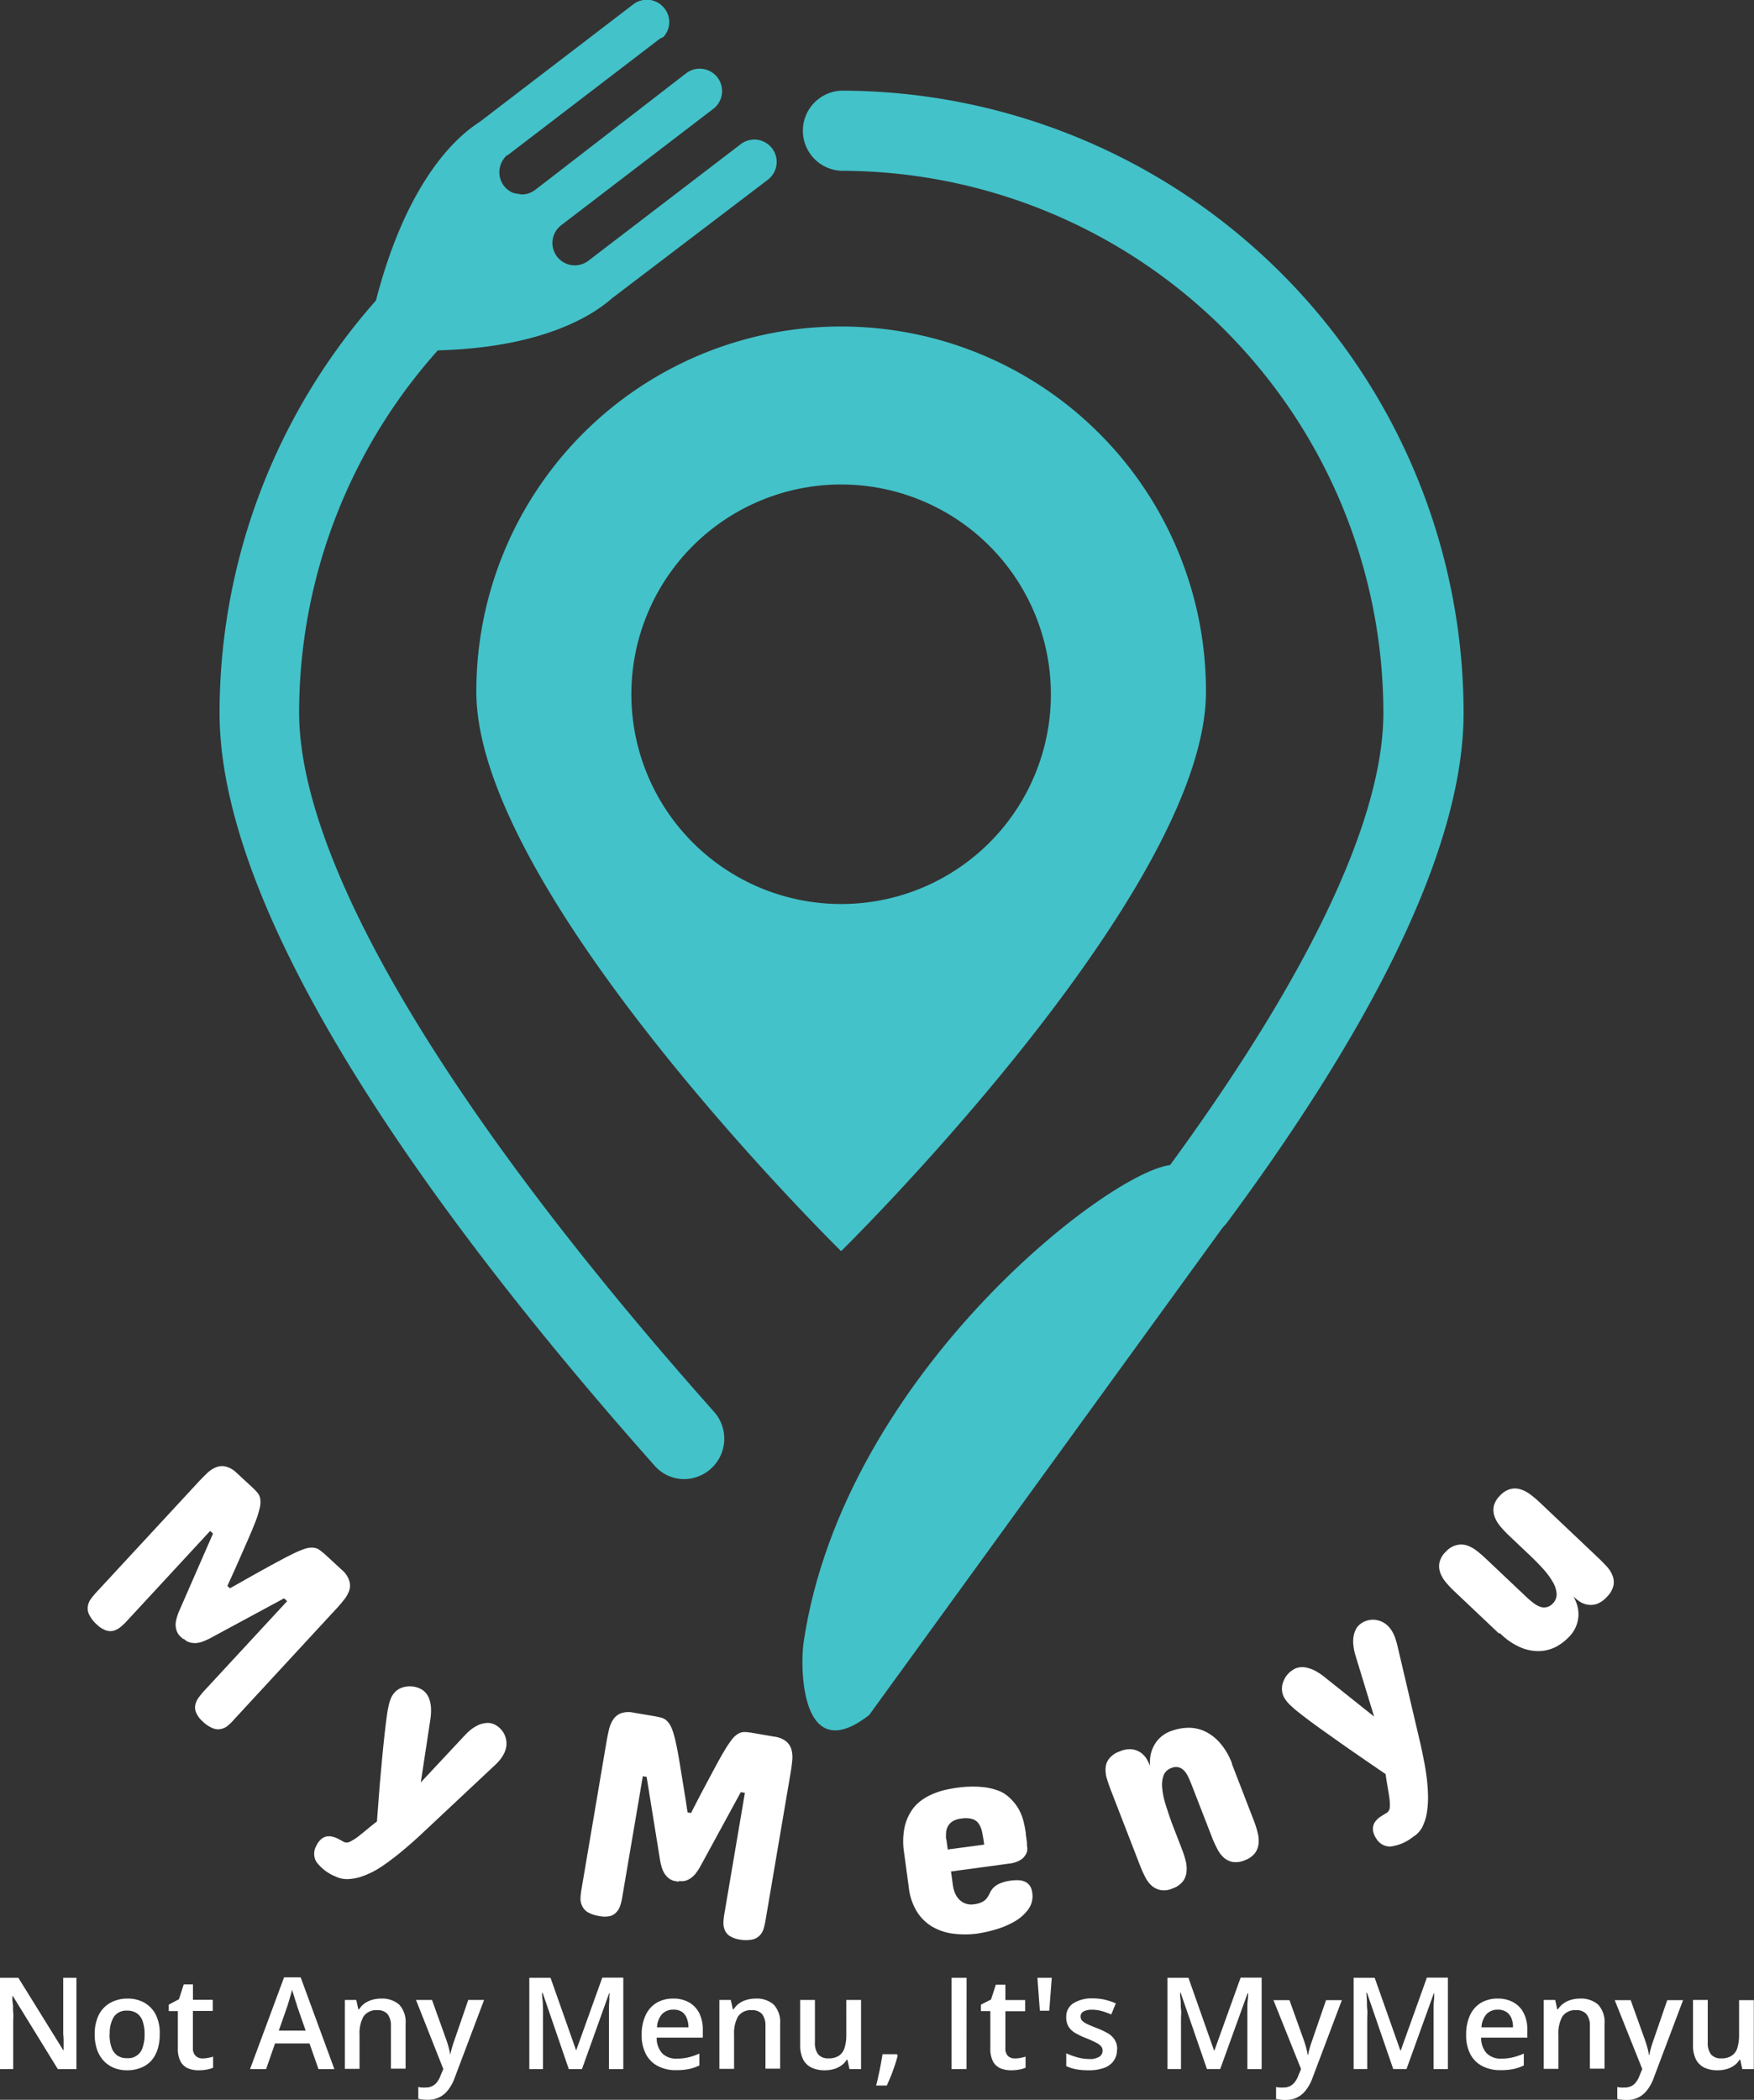
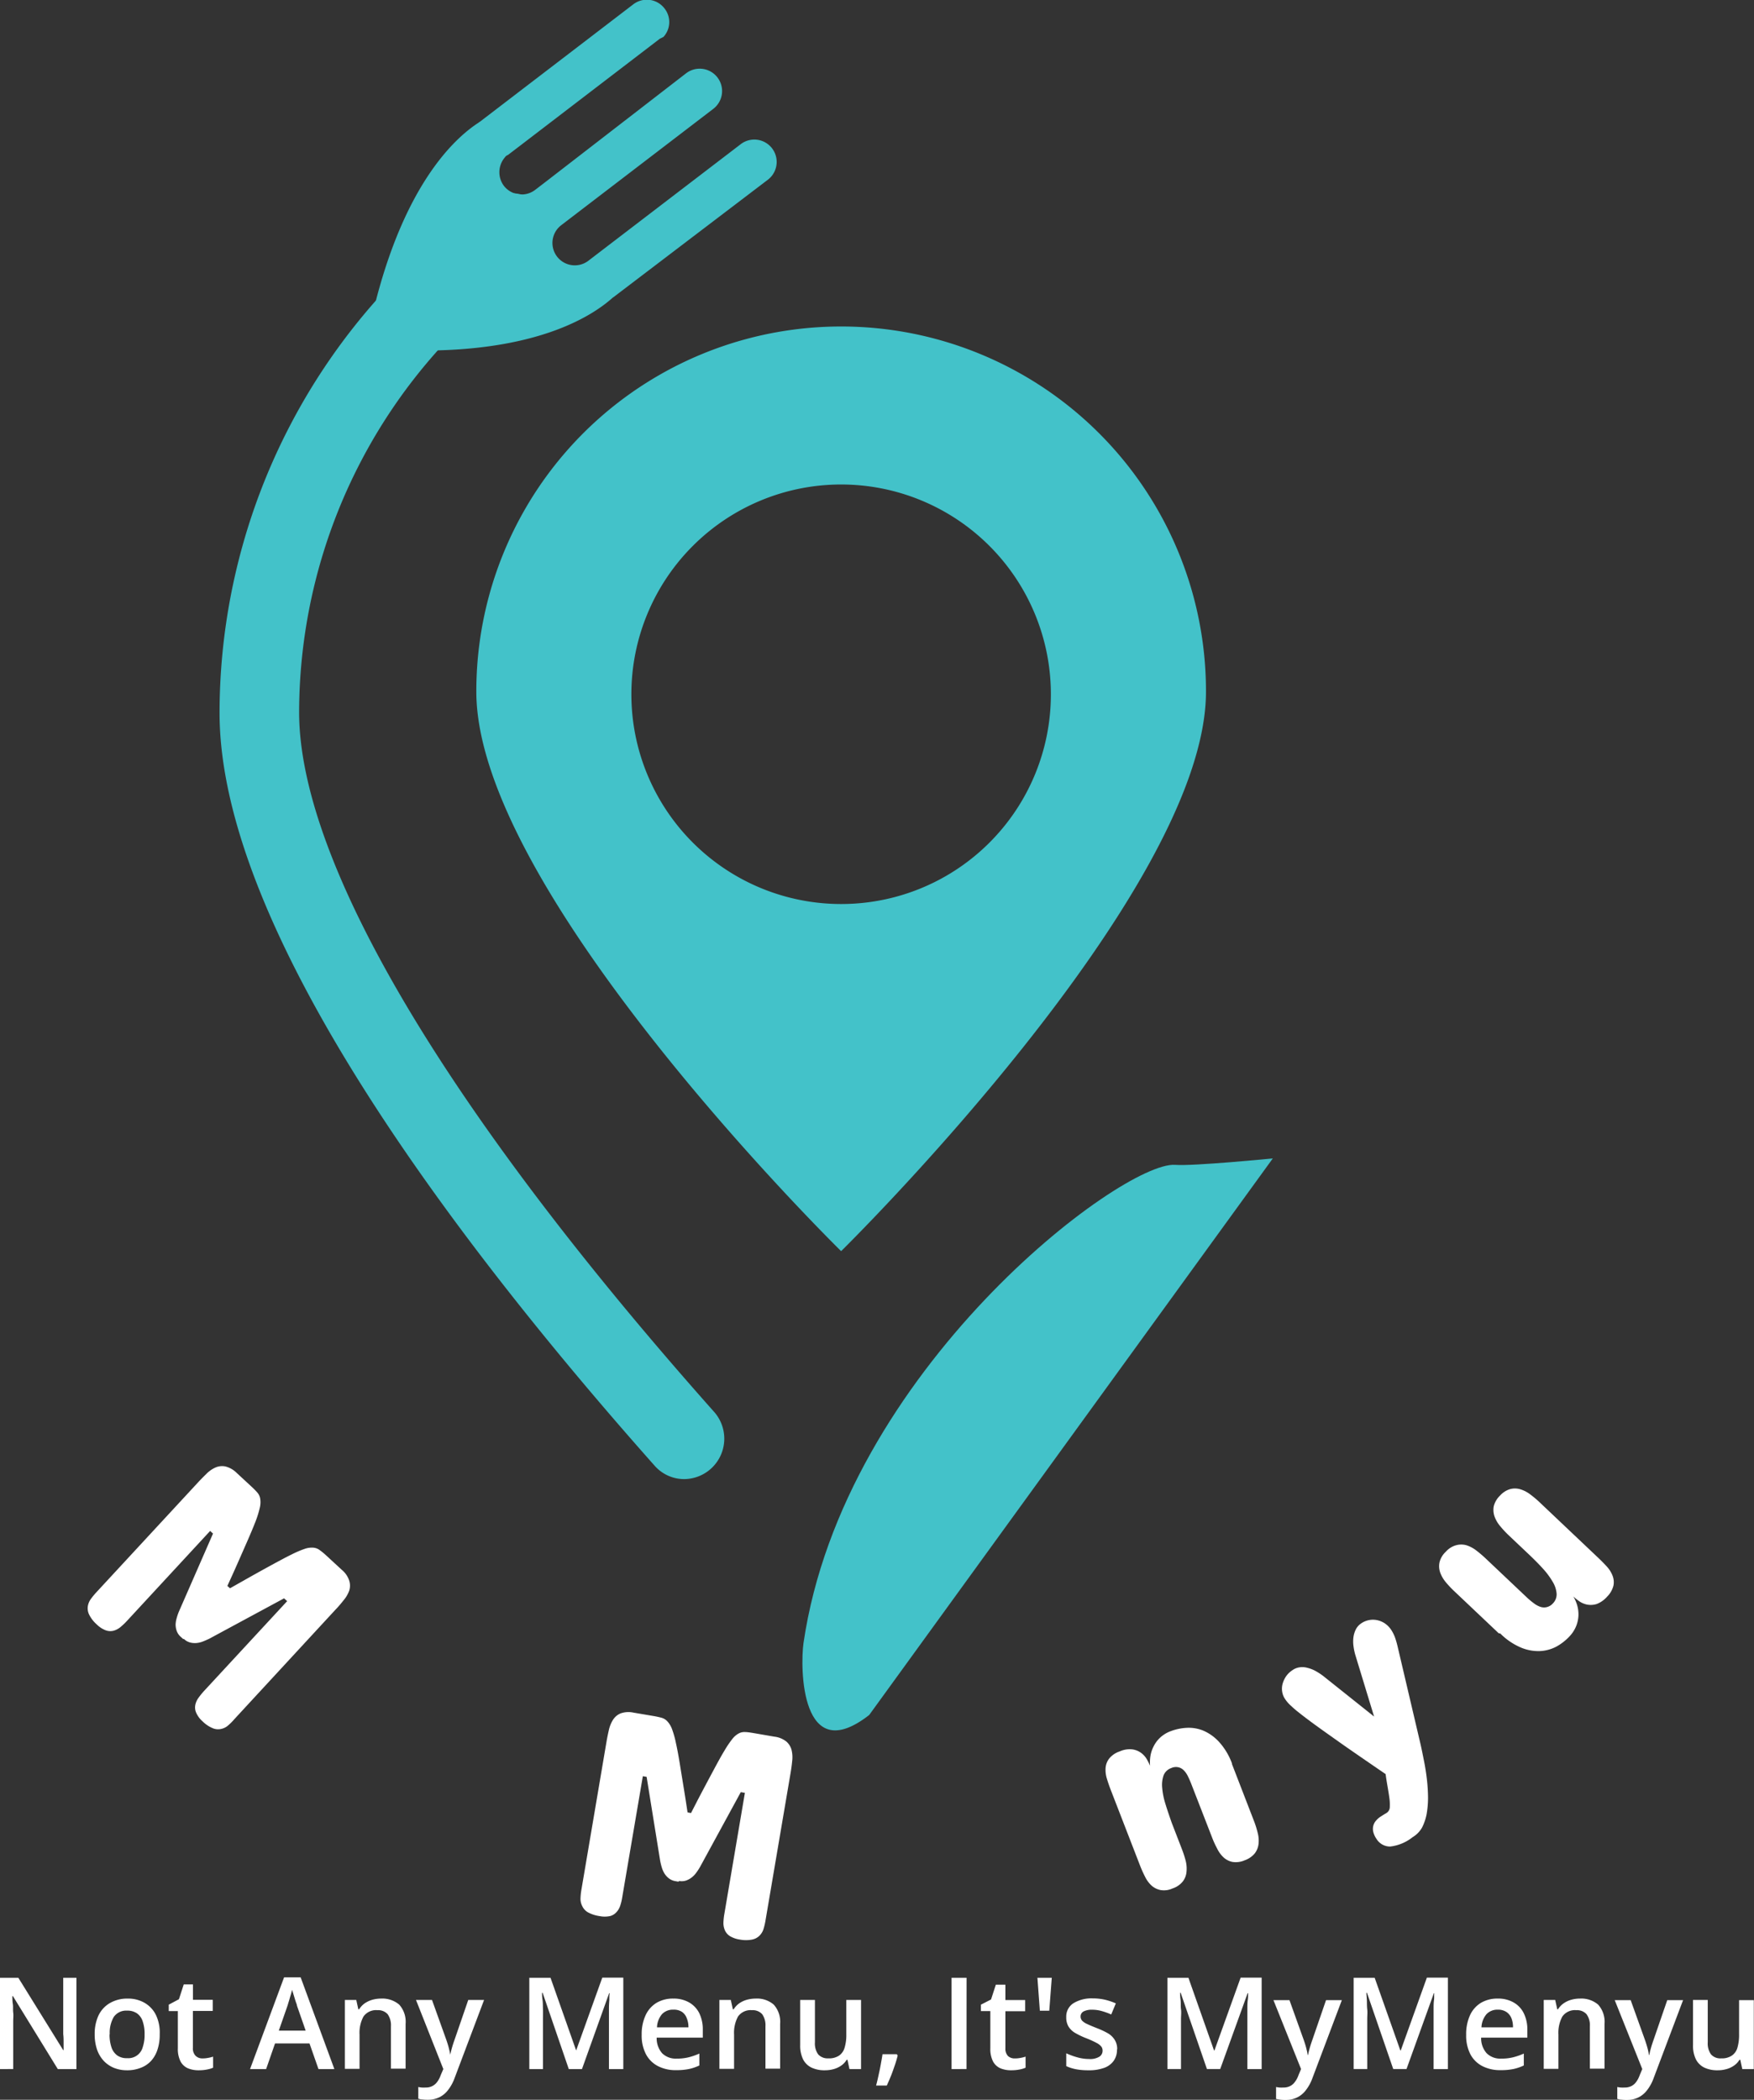
<svg xmlns="http://www.w3.org/2000/svg" id="Layer_1" data-name="Layer 1" viewBox="0 0 273.78 327.73">
  <rect x="0" y="0" width="273.78" height="327.73" fill="#333333" stroke="none" />
  <defs>
    <style>.cls-1{fill:#43c2c9;}.cls-2{fill:#fff;}</style>
  </defs>
  <title>Transparent Logoalt</title>
  <path id="_Path_" data-name="&lt;Path&gt;" class="cls-1" d="M172.88,257.82a6.13,6.13,0,0,1-4.62-2.08c-31-34.91-67.92-83.6-67.92-117.52a97.28,97.28,0,0,1,41.89-79.88,6.19,6.19,0,1,1,7.08,10.15,84.9,84.9,0,0,0-36.55,69.64c0,23.4,23,62.21,64.84,109.27a6.31,6.31,0,0,1-4.72,10.42Z" transform="translate(-66.07 -26.96)" />
-   <path id="_Path_2" data-name="&lt;Path&gt;" class="cls-1" d="M252.59,220.19a6.42,6.42,0,0,1-3.72-1.18,6.22,6.22,0,0,1-1.27-8.7C270.09,179.84,282,155,282,138.22a84.69,84.69,0,0,0-84.6-84.6,6.26,6.26,0,0,1,0-12.51,97.23,97.23,0,0,1,97.12,97.11c0,19.68-12.43,46.43-36.82,79.43A6.2,6.2,0,0,1,252.59,220.19Z" transform="translate(-66.07 -26.96)" />
  <path id="_Path_3" data-name="&lt;Path&gt;" class="cls-1" d="M264.74,207.77l-63,86.87c-10.7,8.34-10.79-7.44-10.25-11.25,6.26-42.61,49.69-75.17,58-74.62C252.22,209,264.74,207.77,264.74,207.77Z" transform="translate(-66.07 -26.96)" />
  <path id="_Path_4" data-name="&lt;Path&gt;" class="cls-1" d="M185.94,55a3.49,3.49,0,0,0-4.26-5.53l-22.22,17-1.54,1.18a3.49,3.49,0,1,1-4.26-5.53l1.54-1.18,22.22-17a3.49,3.49,0,0,0-4.27-5.53l-22,17-1.54,1.18a3.49,3.49,0,0,1-4.9-.64,3.55,3.55,0,0,1,.18-4.44.92.92,0,0,1,.46-.36L146.86,50l22.21-17,.55-.27a3.42,3.42,0,0,0,.18-4.44,3.47,3.47,0,0,0-4.9-.64L141.15,45.83c-.09.09-.28.18-.37.27-3.8,2.45-11.6,9.7-16.32,28.92l1.82,2.45.63.82,2.54,3.35c19.77.55,28.83-5.17,32.19-8.16.09-.09.27-.18.36-.27Z" transform="translate(-66.07 -26.96)" />
  <path id="_Compound_Path_" data-name="&lt;Compound Path&gt;" class="cls-1" d="M197.36,77.92a56.93,56.93,0,0,0-56.94,57c0,31.46,56.94,87.32,56.94,87.32s56.95-55.95,56.95-87.32A56.93,56.93,0,0,0,197.36,77.92Zm0,90.14a32.74,32.74,0,1,1,32.74-32.74A32.72,32.72,0,0,1,197.36,168.06Z" transform="translate(-66.07 -26.96)" />
  <path class="cls-2" d="M78,335.65V349.9H75.09l-7-11.38H68c0,.39,0,.8.07,1.22s0,.87.06,1.33,0,.92,0,1.38h0v7.45H66.07V335.65h2.86l7,11.29H76c0-.32,0-.7,0-1.14s0-.87-.06-1.33l0-1.33h0v-7.49ZM91,344.48h0a7.33,7.33,0,0,1-.35,2.39,4.79,4.79,0,0,1-1,1.76A4.26,4.26,0,0,1,88,349.72a5.66,5.66,0,0,1-2.13.37h0a5.4,5.4,0,0,1-2-.37,4.6,4.6,0,0,1-1.6-1.09,5,5,0,0,1-1.05-1.76,7.31,7.31,0,0,1-.37-2.39h0a6.79,6.79,0,0,1,.62-3,4.49,4.49,0,0,1,1.77-1.89A5.42,5.42,0,0,1,86,338.9h0a5.14,5.14,0,0,1,2.63.66,4.48,4.48,0,0,1,1.78,1.9A6.39,6.39,0,0,1,91,344.48Zm-7.83,0h0a6.3,6.3,0,0,0,.29,2,2.58,2.58,0,0,0,.89,1.28,2.53,2.53,0,0,0,1.56.44h0a2.33,2.33,0,0,0,2.44-1.72,6,6,0,0,0,.29-2h0a5.91,5.91,0,0,0-.29-2,2.45,2.45,0,0,0-.88-1.26,2.63,2.63,0,0,0-1.57-.44h0a2.35,2.35,0,0,0-2.08,1A4.89,4.89,0,0,0,83.2,344.48Zm14.47,3.76h0a4.4,4.4,0,0,0,.89-.08,5.19,5.19,0,0,0,.8-.2h0v1.73a4.28,4.28,0,0,1-1,.29,6.42,6.42,0,0,1-1.26.11h0a4.33,4.33,0,0,1-1.65-.3,2.42,2.42,0,0,1-1.16-1.06,4.27,4.27,0,0,1-.43-2.08h0v-5.8H92.41v-1L94,339l.75-2.31h1.44v2.4h3.09v1.74H96.18v5.77a1.63,1.63,0,0,0,.41,1.22A1.49,1.49,0,0,0,97.67,348.24Zm20.62,1.66h-2.48l-1.4-4H109l-1.39,4H105.1l5.31-14.31H113Zm-8.67-6h4.19l-1.36-3.9c0-.16-.12-.4-.22-.71s-.19-.63-.29-.95l-.25-.81h0c-.06.27-.14.57-.24.89s-.18.64-.27.92-.15.51-.2.66h0Zm15.94-5h0a4.08,4.08,0,0,1,2.85.94,4,4,0,0,1,1,3h0v7h-2.29v-6.61a3,3,0,0,0-.51-1.89,2,2,0,0,0-1.6-.63h0a2.4,2.4,0,0,0-2.18,1,5.34,5.34,0,0,0-.61,2.8h0v5.36h-2.29V339.11h1.78l.32,1.46h.13a3.24,3.24,0,0,1,.87-.93,4.18,4.18,0,0,1,1.17-.55A5.12,5.12,0,0,1,125.56,338.9Zm9.74,11L131,339.11h2.5l2.21,6.16c.1.28.19.56.27.82s.15.54.21.8a7.2,7.2,0,0,1,.16.78h0c.07-.34.16-.72.28-1.14s.26-.84.41-1.26h0l2.12-6.16h2.47L137,351.38a6.7,6.7,0,0,1-1,1.8,3.8,3.8,0,0,1-1.37,1.13,4,4,0,0,1-1.81.38h0a5.27,5.27,0,0,1-.84-.05c-.24,0-.44-.07-.62-.11h0V352.7a4.82,4.82,0,0,0,.52.08,4.49,4.49,0,0,0,.64,0h0a2.16,2.16,0,0,0,1.06-.24,2.2,2.2,0,0,0,.77-.69,3.83,3.83,0,0,0,.51-1h0Zm21.64,0h-2.06L150.77,338h-.09c0,.27,0,.63.07,1.09s.05,1,.07,1.48,0,1,0,1.51h0v7.82h-2.13V335.65H152L156,347H156l4.08-11.37h3.28V349.9h-2.24V342q0-.65,0-1.41t.06-1.44c0-.46,0-.82.05-1.09h-.08Zm14.24-11h0a4.82,4.82,0,0,1,2.48.6,4,4,0,0,1,1.59,1.68,5.78,5.78,0,0,1,.55,2.62h0V345h-7.2a3.55,3.55,0,0,0,.84,2.42,3,3,0,0,0,2.26.85h0a7.58,7.58,0,0,0,1.86-.2,9.57,9.57,0,0,0,1.7-.59h0v1.86a7.31,7.31,0,0,1-1.65.56,9.79,9.79,0,0,1-2,.17h0a5.92,5.92,0,0,1-2.79-.62,4.39,4.39,0,0,1-1.88-1.84,6.25,6.25,0,0,1-.68-3.05h0a7,7,0,0,1,.62-3.08,4.44,4.44,0,0,1,1.72-1.93A5,5,0,0,1,171.18,338.9Zm0,1.73h0a2.34,2.34,0,0,0-1.75.7,3.37,3.37,0,0,0-.78,2.06h4.91a3.63,3.63,0,0,0-.27-1.44,2,2,0,0,0-.78-1A2.35,2.35,0,0,0,171.18,340.63ZM184,338.9h0a4,4,0,0,1,2.84.94,4,4,0,0,1,1,3h0v7h-2.29v-6.61a3,3,0,0,0-.51-1.89,2,2,0,0,0-1.6-.63h0a2.4,2.4,0,0,0-2.18,1,5.34,5.34,0,0,0-.61,2.8h0v5.36h-2.29V339.11h1.78l.32,1.46h.13a3.24,3.24,0,0,1,.87-.93,3.93,3.93,0,0,1,1.17-.55A5.12,5.12,0,0,1,184,338.9Zm14.17.21h2.3V349.9h-1.81l-.31-1.45h-.12a3.06,3.06,0,0,1-.87.92,3.91,3.91,0,0,1-1.17.54,5,5,0,0,1-1.36.18h0a4.74,4.74,0,0,1-2.08-.41,2.92,2.92,0,0,1-1.32-1.28,4.84,4.84,0,0,1-.46-2.24h0v-7.05h2.3v6.62a2.93,2.93,0,0,0,.51,1.88,2,2,0,0,0,1.6.62h0a2.82,2.82,0,0,0,1.66-.43,2.25,2.25,0,0,0,.87-1.26,6.8,6.8,0,0,0,.26-2.06h0Zm5.65,8.47h2.23l.14.22c-.12.47-.27,1-.45,1.51s-.37,1.09-.59,1.63-.44,1.05-.66,1.53h-1.67q.21-.78.39-1.65c.13-.57.25-1.14.35-1.71s.2-1.07.26-1.53Zm13.11,2.32H214.6V335.65h2.34Zm7.54-1.66h0a4.24,4.24,0,0,0,.88-.08,5.19,5.19,0,0,0,.8-.2h0v1.73a4.28,4.28,0,0,1-1,.29,6.42,6.42,0,0,1-1.26.11h0a4.33,4.33,0,0,1-1.65-.3,2.42,2.42,0,0,1-1.16-1.06,4.27,4.27,0,0,1-.43-2.08h0v-5.8h-1.47v-1l1.58-.81.75-2.31H223v2.4h3.09v1.74H223v5.77a1.67,1.67,0,0,0,.4,1.22A1.5,1.5,0,0,0,224.48,348.24ZM228,335.65h2.24l-.39,5.14h-1.47Zm12.42,11.17h0a3,3,0,0,1-.51,1.79,3.12,3.12,0,0,1-1.51,1.11,6.84,6.84,0,0,1-2.42.37h0a10.1,10.1,0,0,1-1.95-.16,6.51,6.51,0,0,1-1.53-.49h0v-2a11.6,11.6,0,0,0,1.73.63,6.72,6.72,0,0,0,1.82.26h0a2.77,2.77,0,0,0,1.62-.36,1.08,1.08,0,0,0,.5-.95h0a1,1,0,0,0-.2-.63,2.3,2.3,0,0,0-.74-.57,14.43,14.43,0,0,0-1.58-.72h0a12.3,12.3,0,0,1-1.73-.82,3,3,0,0,1-1.06-1,2.75,2.75,0,0,1-.36-1.48h0a2.45,2.45,0,0,1,1.13-2.18,5.41,5.41,0,0,1,3-.75h0a8.6,8.6,0,0,1,1.88.2,9.77,9.77,0,0,1,1.73.58h0l-.72,1.73a11.22,11.22,0,0,0-1.47-.53,5.43,5.43,0,0,0-1.5-.21h0a2.78,2.78,0,0,0-1.35.27.87.87,0,0,0-.46.78h0a1,1,0,0,0,.22.64,2.44,2.44,0,0,0,.78.53c.37.18.88.39,1.53.65h0a12.14,12.14,0,0,1,1.68.78,3.06,3.06,0,0,1,1.08,1A2.66,2.66,0,0,1,240.45,346.82Zm16.11,3.08h-2.07l-4.1-11.9h-.09c0,.27,0,.63.07,1.09s0,1,.07,1.48,0,1,0,1.51h0v7.82h-2.12V335.65h3.28L255.57,347h.06l4.09-11.37H263V349.9h-2.23V342c0-.43,0-.9,0-1.41s0-1,.06-1.44.05-.82.06-1.09h-.08Zm12.62,0-4.31-10.76h2.5l2.21,6.16c.1.28.19.56.27.82s.15.54.21.8a5.36,5.36,0,0,1,.15.78h.06c.07-.34.16-.72.28-1.14s.26-.84.41-1.26h0l2.12-6.16h2.47l-4.63,12.27a6.7,6.7,0,0,1-1,1.8,3.8,3.8,0,0,1-1.37,1.13,4,4,0,0,1-1.81.38h0a5.27,5.27,0,0,1-.84-.05,6,6,0,0,1-.62-.11h0V352.7a4.82,4.82,0,0,0,.52.08,4.49,4.49,0,0,0,.64,0h0a2.16,2.16,0,0,0,1.06-.24,2.09,2.09,0,0,0,.76-.69,3.57,3.57,0,0,0,.52-1h0Zm16.46,0h-2.07l-4.1-11.9h-.09c0,.27.05.63.07,1.09s0,1,.06,1.48,0,1,0,1.51h0v7.82h-2.12V335.65h3.28L284.65,347h.06l4.08-11.37h3.28V349.9h-2.23V342c0-.43,0-.9,0-1.41s0-1,.06-1.44,0-.82.05-1.09h-.07Zm14.24-11h0a4.81,4.81,0,0,1,2.47.6,3.91,3.91,0,0,1,1.59,1.68,5.66,5.66,0,0,1,.56,2.62h0V345h-7.21a3.5,3.5,0,0,0,.85,2.42,3,3,0,0,0,2.25.85h0a7.47,7.47,0,0,0,1.86-.2,9.57,9.57,0,0,0,1.7-.59h0v1.86a7.31,7.31,0,0,1-1.65.56,9.62,9.62,0,0,1-2,.17h0a6,6,0,0,1-2.8-.62,4.39,4.39,0,0,1-1.88-1.84,6.37,6.37,0,0,1-.67-3.05h0a7.13,7.13,0,0,1,.61-3.08,4.44,4.44,0,0,1,1.72-1.93A5.06,5.06,0,0,1,299.88,338.9Zm0,1.73h0a2.34,2.34,0,0,0-1.75.7,3.38,3.38,0,0,0-.79,2.06h4.92A3.63,3.63,0,0,0,302,342a2.14,2.14,0,0,0-.78-1A2.35,2.35,0,0,0,299.88,340.63Zm12.83-1.73h0a4.05,4.05,0,0,1,2.84.94,4,4,0,0,1,1,3h0v7h-2.29v-6.61a2.9,2.9,0,0,0-.52-1.89,2,2,0,0,0-1.6-.63h0a2.4,2.4,0,0,0-2.18,1,5.34,5.34,0,0,0-.61,2.8h0v5.36h-2.29V339.11h1.79l.32,1.46h.12a3.13,3.13,0,0,1,.88-.93,3.93,3.93,0,0,1,1.17-.55A5,5,0,0,1,312.71,338.9Zm9.73,11-4.3-10.76h2.49l2.21,6.16c.1.28.19.56.27.82s.16.54.22.8.11.52.15.78h.06a11.42,11.42,0,0,1,.27-1.14c.12-.42.26-.84.41-1.26h0l2.12-6.16h2.47l-4.63,12.27a6.7,6.7,0,0,1-1,1.8,3.8,3.8,0,0,1-1.37,1.13,4,4,0,0,1-1.8.38h0a5.4,5.4,0,0,1-.85-.05c-.24,0-.44-.07-.62-.11h0V352.7a4.82,4.82,0,0,0,.52.08,4.49,4.49,0,0,0,.64,0h0a2.23,2.23,0,0,0,1.07-.24,2.09,2.09,0,0,0,.76-.69,3.83,3.83,0,0,0,.51-1h0Zm15.11-10.76h2.3V349.9h-1.8l-.31-1.45h-.13a2.83,2.83,0,0,1-.87.92,3.7,3.7,0,0,1-1.17.54,4.89,4.89,0,0,1-1.35.18h0a4.74,4.74,0,0,1-2.08-.41,2.92,2.92,0,0,1-1.32-1.28,4.84,4.84,0,0,1-.46-2.24h0v-7.05h2.3v6.62a2.93,2.93,0,0,0,.51,1.88,1.94,1.94,0,0,0,1.6.62h0a2.76,2.76,0,0,0,1.65-.43,2.22,2.22,0,0,0,.88-1.26,7.16,7.16,0,0,0,.25-2.06h0Z" transform="translate(-66.07 -26.96)" />
  <path class="cls-2" d="M94.65,282.77l-.34-.31a2.28,2.28,0,0,1-.66-.95,3.11,3.11,0,0,1-.17-1,4.18,4.18,0,0,1,.17-1,8.31,8.31,0,0,1,.34-1h0l5.33-12.19-.45-.41-13,14.06a10.86,10.86,0,0,1-1,.95,2.94,2.94,0,0,1-1.06.56,2.1,2.1,0,0,1-1.21-.05,4,4,0,0,1-1.42-.92h0A5,5,0,0,1,80,279a2.24,2.24,0,0,1-.23-1.28,2.64,2.64,0,0,1,.44-1.13,11.37,11.37,0,0,1,.87-1.07h0L96.92,258.4c.45-.49.9-.94,1.35-1.38a4.63,4.63,0,0,1,1.41-1,2.57,2.57,0,0,1,1.55-.18,3.82,3.82,0,0,1,1.77,1h0l2.29,2.12a11.52,11.52,0,0,1,.93.94,1.89,1.89,0,0,1,.46.95,3.57,3.57,0,0,1-.05,1.4,15.46,15.46,0,0,1-.68,2.2c-.35.9-.81,2-1.41,3.36s-1.31,3-2.18,4.93h0l-.8,1.75.41.37,2.09-1.18c1.76-1,3.26-1.83,4.49-2.5s2.26-1.22,3.1-1.63a16.19,16.19,0,0,1,2-.85,3.31,3.31,0,0,1,1.32-.18,1.91,1.91,0,0,1,1,.38,10.88,10.88,0,0,1,1,.82h0l2.46,2.27a3.65,3.65,0,0,1,1.15,1.68,2.59,2.59,0,0,1,0,1.56,5,5,0,0,1-.86,1.48c-.39.49-.81,1-1.26,1.46h0l-15.81,17.12a8.8,8.8,0,0,1-1,1,2.37,2.37,0,0,1-1.09.53,2.14,2.14,0,0,1-1.28-.12,4.89,4.89,0,0,1-1.58-1.06h0a3.86,3.86,0,0,1-1-1.34,2,2,0,0,1-.15-1.2,2.87,2.87,0,0,1,.47-1.1,12.88,12.88,0,0,1,.87-1.08h0l13-14.05-.48-.44-11.69,6.31c-.3.14-.61.28-.94.41a3.63,3.63,0,0,1-1,.25,3,3,0,0,1-1-.07,2.16,2.16,0,0,1-1-.56Z" transform="translate(-66.07 -26.96)" />
-   <path class="cls-2" d="M118.43,319.84h0a7,7,0,0,1-3-2.31,2.51,2.51,0,0,1,0-2.45h0a3.21,3.21,0,0,1,.7-1,2,2,0,0,1,.83-.47,2.26,2.26,0,0,1,.9,0,3.77,3.77,0,0,1,.91.31h0l.56.3.44.24h0a1.09,1.09,0,0,0,1-.09,6.94,6.94,0,0,0,1.28-.82c.45-.35.93-.74,1.43-1.16s1-.8,1.43-1.14h0l.07-1c.1-1.2.19-2.46.29-3.78s.23-2.65.35-4,.25-2.7.39-4,.29-2.6.46-3.82h0c.07-.52.16-1,.27-1.49a5.87,5.87,0,0,1,.45-1.34h0a3,3,0,0,1,.8-1,2.87,2.87,0,0,1,1.11-.54,3.94,3.94,0,0,1,1.29-.1,3.63,3.63,0,0,1,1.31.37h0a2.72,2.72,0,0,1,.94.77,3.16,3.16,0,0,1,.52,1.11,5.07,5.07,0,0,1,.19,1.32,9.68,9.68,0,0,1-.08,1.41h0l-1.52,10,6.91-7.39a10.34,10.34,0,0,1,1-.92,6,6,0,0,1,1.18-.69,3.91,3.91,0,0,1,1.24-.28,2.44,2.44,0,0,1,1.23.26h0a3.19,3.19,0,0,1,1,.79,3.26,3.26,0,0,1,.64,1.09,3.55,3.55,0,0,1,.17,1.27,3.6,3.6,0,0,1-.35,1.31h0a6,6,0,0,1-.76,1.16,11.64,11.64,0,0,1-1,1h0l-11.37,10.66c-.65.6-1.34,1.22-2.08,1.85s-1.48,1.25-2.25,1.82A27.3,27.3,0,0,1,125,318.7a13.93,13.93,0,0,1-2.33,1.1,7.69,7.69,0,0,1-2.23.45A4.15,4.15,0,0,1,118.43,319.84Z" transform="translate(-66.07 -26.96)" />
  <path class="cls-2" d="M172,320.66l-.45-.08a2.27,2.27,0,0,1-1.07-.44,3,3,0,0,1-.7-.77,4.14,4.14,0,0,1-.43-1,10.13,10.13,0,0,1-.24-1h0L167,304.29l-.59-.1-3.21,18.86a8.36,8.36,0,0,1-.32,1.35,2.7,2.7,0,0,1-.58,1,2,2,0,0,1-1,.62,4.05,4.05,0,0,1-1.68,0h0a5.3,5.3,0,0,1-1.81-.6,2.21,2.21,0,0,1-.88-1,2.46,2.46,0,0,1-.25-1.18,10.18,10.18,0,0,1,.15-1.38h0l3.9-23c.11-.65.24-1.28.38-1.89a5,5,0,0,1,.65-1.59,2.54,2.54,0,0,1,1.2-1,3.7,3.7,0,0,1,2-.11h0l3.07.52a12.83,12.83,0,0,1,1.3.28,1.94,1.94,0,0,1,.91.56,3.69,3.69,0,0,1,.72,1.19,14.9,14.9,0,0,1,.62,2.22c.21.94.43,2.13.66,3.58s.53,3.21.86,5.32h0l.29,1.9.54.1,1.1-2.14c.94-1.79,1.75-3.31,2.41-4.54s1.22-2.26,1.71-3.06a15.79,15.79,0,0,1,1.22-1.81,3.27,3.27,0,0,1,1-.87,1.87,1.87,0,0,1,1-.22c.35,0,.77.07,1.27.15h0l3.3.57a3.68,3.68,0,0,1,1.88.77,2.61,2.61,0,0,1,.81,1.33,4.8,4.8,0,0,1,.09,1.71c-.06.63-.15,1.27-.26,1.92h0l-3.91,23a9.75,9.75,0,0,1-.32,1.34,2.54,2.54,0,0,1-.62,1,2.23,2.23,0,0,1-1.15.6,5.09,5.09,0,0,1-1.9,0h0a4.13,4.13,0,0,1-1.59-.56,2.07,2.07,0,0,1-.77-.93,2.82,2.82,0,0,1-.21-1.18,9.87,9.87,0,0,1,.15-1.37h0l3.2-18.86-.64-.11-6.36,11.67a9.63,9.63,0,0,1-.56.86,3.66,3.66,0,0,1-.71.76,3.05,3.05,0,0,1-.9.5,2.22,2.22,0,0,1-1.13.07Z" transform="translate(-66.07 -26.96)" />
-   <path class="cls-2" d="M226.17,313.11l.19,1.41c0,.24,0,.53.06.86a1.83,1.83,0,0,1-.22,1,2.45,2.45,0,0,1-.87.9,4.44,4.44,0,0,1-1.82.56h0l-9,1.22.3,2.18a4.8,4.8,0,0,0,.29,1.11,3.39,3.39,0,0,0,.61,1,2.56,2.56,0,0,0,1,.69,2.61,2.61,0,0,0,1.39.14h0a3.59,3.59,0,0,0,1.37-.41,2.06,2.06,0,0,0,.7-.63,5.52,5.52,0,0,0,.42-.75,3,3,0,0,1,.51-.76,3.11,3.11,0,0,1,1-.68,6.47,6.47,0,0,1,1.82-.47h0a6,6,0,0,1,1.11-.05,2.57,2.57,0,0,1,1,.22,1.83,1.83,0,0,1,.76.6,2.43,2.43,0,0,1,.4,1.12h0a3.48,3.48,0,0,1-.6,2.58,6.79,6.79,0,0,1-2.13,1.9,13,13,0,0,1-2.94,1.25,20.34,20.34,0,0,1-3,.67h0a14.85,14.85,0,0,1-3.65,0,8.56,8.56,0,0,1-3.21-1.05,7.07,7.07,0,0,1-2.44-2.34,9.16,9.16,0,0,1-1.3-3.85h0l-.72-5.32a11.46,11.46,0,0,1,0-3.72,7.79,7.79,0,0,1,1-2.68,6.17,6.17,0,0,1,1.63-1.8,8.7,8.7,0,0,1,2-1.11,11.12,11.12,0,0,1,1.95-.61c.62-.13,1.16-.23,1.62-.29h0a17.05,17.05,0,0,1,4-.12,9.8,9.8,0,0,1,2.86.71A5.83,5.83,0,0,1,224,307.9a6.92,6.92,0,0,1,1.2,1.66,8,8,0,0,1,.66,1.8c.15.62.25,1.21.33,1.75Zm-12.38.92.21,1.6,5.69-.76c-.09-.72-.2-1.35-.31-1.9a3.81,3.81,0,0,0-.53-1.35,1.88,1.88,0,0,0-1-.74,3.93,3.93,0,0,0-1.76-.07h0a3.11,3.11,0,0,0-1.43.49,2.15,2.15,0,0,0-.7.85,2.3,2.3,0,0,0-.22,1,7.53,7.53,0,0,0,0,.89Z" transform="translate(-66.07 -26.96)" />
  <path class="cls-2" d="M258.35,302.25l3.44,8.9a14.47,14.47,0,0,1,.58,1.84,4.75,4.75,0,0,1,.15,1.73,3,3,0,0,1-.58,1.5,3.57,3.57,0,0,1-1.6,1.1h0a3.42,3.42,0,0,1-1.9.25,2.9,2.9,0,0,1-1.4-.72,4.65,4.65,0,0,1-1-1.39,14.77,14.77,0,0,1-.8-1.76h0L252,305.36c-.16-.4-.33-.79-.51-1.16a3.41,3.41,0,0,0-.64-.92,1.7,1.7,0,0,0-.84-.48,1.75,1.75,0,0,0-1.12.12h0a2,2,0,0,0-1.19,1.12,4.55,4.55,0,0,0-.23,1.92,11.53,11.53,0,0,0,.5,2.52c.28.93.62,1.92,1,3h0l1.57,4.06a17.12,17.12,0,0,1,.6,1.84,5,5,0,0,1,.13,1.74,2.88,2.88,0,0,1-.57,1.49,3.42,3.42,0,0,1-1.61,1.1h0a3.19,3.19,0,0,1-1.88.25,3,3,0,0,1-1.42-.72,4.64,4.64,0,0,1-1-1.38,17.87,17.87,0,0,1-.79-1.77h0l-4.52-11.67c-.24-.62-.45-1.22-.63-1.82a4.62,4.62,0,0,1-.21-1.69,2.76,2.76,0,0,1,.55-1.46,3.54,3.54,0,0,1,1.66-1.13h0a3.74,3.74,0,0,1,2-.31,3,3,0,0,1,1.36.56,3.3,3.3,0,0,1,.88,1,8.41,8.41,0,0,1,.49,1h0a6.79,6.79,0,0,1,.05-1.48,5.05,5.05,0,0,1,.48-1.5,4.82,4.82,0,0,1,1-1.38,5,5,0,0,1,1.7-1.05h0a8.31,8.31,0,0,1,2.52-.52,6,6,0,0,1,2.61.46,7.19,7.19,0,0,1,2.44,1.77,10.29,10.29,0,0,1,2,3.36Z" transform="translate(-66.07 -26.96)" />
  <path class="cls-2" d="M286.56,313.71h0a6.91,6.91,0,0,1-3.5,1.46,2.49,2.49,0,0,1-2.14-1.2h0a3.29,3.29,0,0,1-.5-1.1,1.95,1.95,0,0,1,.43-1.74,3.26,3.26,0,0,1,.73-.64h0l.54-.34.43-.26h0A1.1,1.1,0,0,0,283,309a7.52,7.52,0,0,0-.08-1.52c-.08-.57-.18-1.17-.29-1.81s-.21-1.25-.28-1.81h0l-.81-.55-3.13-2.15c-1.09-.75-2.19-1.51-3.29-2.29s-2.21-1.56-3.29-2.34-2.12-1.55-3.08-2.32h0a14.16,14.16,0,0,1-1.16-1,5.13,5.13,0,0,1-.93-1.06h0a2.73,2.73,0,0,1-.46-1.18,2.89,2.89,0,0,1,.08-1.24,4.05,4.05,0,0,1,.56-1.17,3.67,3.67,0,0,1,1-.94h0a2.53,2.53,0,0,1,1.13-.43,3,3,0,0,1,1.22.1,5.16,5.16,0,0,1,1.24.49,9.94,9.94,0,0,1,1.18.77h0l7.94,6.33-2.95-9.68a9.49,9.49,0,0,1-.27-1.35,5.26,5.26,0,0,1,0-1.37,3.94,3.94,0,0,1,.38-1.22,2.49,2.49,0,0,1,.84-.93h0a3.21,3.21,0,0,1,1.19-.5,3.15,3.15,0,0,1,1.26,0,3.46,3.46,0,0,1,1.2.49,3.65,3.65,0,0,1,1,1h0a5.91,5.91,0,0,1,.62,1.23c.15.43.28.89.39,1.35h0l3.56,15.17c.2.87.38,1.78.57,2.73s.34,1.91.45,2.86a27.55,27.55,0,0,1,.18,2.81,15,15,0,0,1-.21,2.58,7.88,7.88,0,0,1-.72,2.15A4.12,4.12,0,0,1,286.56,313.71Z" transform="translate(-66.07 -26.96)" />
-   <path class="cls-2" d="M300,281.88l-6.93-6.56a15.85,15.85,0,0,1-1.32-1.4,5.08,5.08,0,0,1-.88-1.51,3,3,0,0,1-.11-1.59,3.35,3.35,0,0,1,1-1.68h0a3.3,3.3,0,0,1,1.6-1,3,3,0,0,1,1.59,0,5,5,0,0,1,1.54.81,18.73,18.73,0,0,1,1.47,1.25h0l6.5,6.15a12.11,12.11,0,0,0,1,.83,3.68,3.68,0,0,0,1,.56,1.8,1.8,0,0,0,1,.07,1.87,1.87,0,0,0,1-.59h0a2,2,0,0,0,.58-1.52,4.18,4.18,0,0,0-.6-1.83,12,12,0,0,0-1.53-2.07c-.65-.72-1.39-1.46-2.2-2.23h0l-3.17-3a15.74,15.74,0,0,1-1.31-1.41,4.88,4.88,0,0,1-.88-1.51,3.1,3.1,0,0,1-.12-1.6,3.54,3.54,0,0,1,1-1.68h0a3.41,3.41,0,0,1,1.6-1,2.92,2.92,0,0,1,1.58.05,4.87,4.87,0,0,1,1.54.81,15.56,15.56,0,0,1,1.47,1.24h0l9.1,8.62c.48.45.92.9,1.34,1.36a4.52,4.52,0,0,1,.91,1.44,2.76,2.76,0,0,1,.14,1.56,3.7,3.7,0,0,1-1,1.73h0a4.06,4.06,0,0,1-1.66,1.15,3.14,3.14,0,0,1-1.48.07,3.26,3.26,0,0,1-1.23-.54,8.57,8.57,0,0,1-.89-.72h0a5.89,5.89,0,0,1,.59,1.34,5.16,5.16,0,0,1,.21,1.58,5,5,0,0,1-.35,1.68,5.15,5.15,0,0,1-1.09,1.67h0a8.21,8.21,0,0,1-2,1.55,6.08,6.08,0,0,1-2.57.7,7,7,0,0,1-2.95-.54,10.17,10.17,0,0,1-3.24-2.2Z" transform="translate(-66.07 -26.96)" />
+   <path class="cls-2" d="M300,281.88l-6.93-6.56a15.85,15.85,0,0,1-1.32-1.4,5.08,5.08,0,0,1-.88-1.51,3,3,0,0,1-.11-1.59,3.35,3.35,0,0,1,1-1.68h0a3.3,3.3,0,0,1,1.6-1,3,3,0,0,1,1.59,0,5,5,0,0,1,1.54.81,18.73,18.73,0,0,1,1.47,1.25h0l6.5,6.15a12.11,12.11,0,0,0,1,.83,3.68,3.68,0,0,0,1,.56,1.8,1.8,0,0,0,1,.07,1.87,1.87,0,0,0,1-.59h0a2,2,0,0,0,.58-1.52,4.18,4.18,0,0,0-.6-1.83,12,12,0,0,0-1.53-2.07c-.65-.72-1.39-1.46-2.2-2.23h0l-3.17-3a15.74,15.74,0,0,1-1.31-1.41,4.88,4.88,0,0,1-.88-1.51,3.1,3.1,0,0,1-.12-1.6,3.54,3.54,0,0,1,1-1.68a3.41,3.41,0,0,1,1.6-1,2.92,2.92,0,0,1,1.58.05,4.87,4.87,0,0,1,1.54.81,15.56,15.56,0,0,1,1.47,1.24h0l9.1,8.62c.48.45.92.9,1.34,1.36a4.52,4.52,0,0,1,.91,1.44,2.76,2.76,0,0,1,.14,1.56,3.7,3.7,0,0,1-1,1.73h0a4.06,4.06,0,0,1-1.66,1.15,3.14,3.14,0,0,1-1.48.07,3.26,3.26,0,0,1-1.23-.54,8.57,8.57,0,0,1-.89-.72h0a5.89,5.89,0,0,1,.59,1.34,5.16,5.16,0,0,1,.21,1.58,5,5,0,0,1-.35,1.68,5.15,5.15,0,0,1-1.09,1.67h0a8.21,8.21,0,0,1-2,1.55,6.08,6.08,0,0,1-2.57.7,7,7,0,0,1-2.95-.54,10.17,10.17,0,0,1-3.24-2.2Z" transform="translate(-66.07 -26.96)" />
</svg>